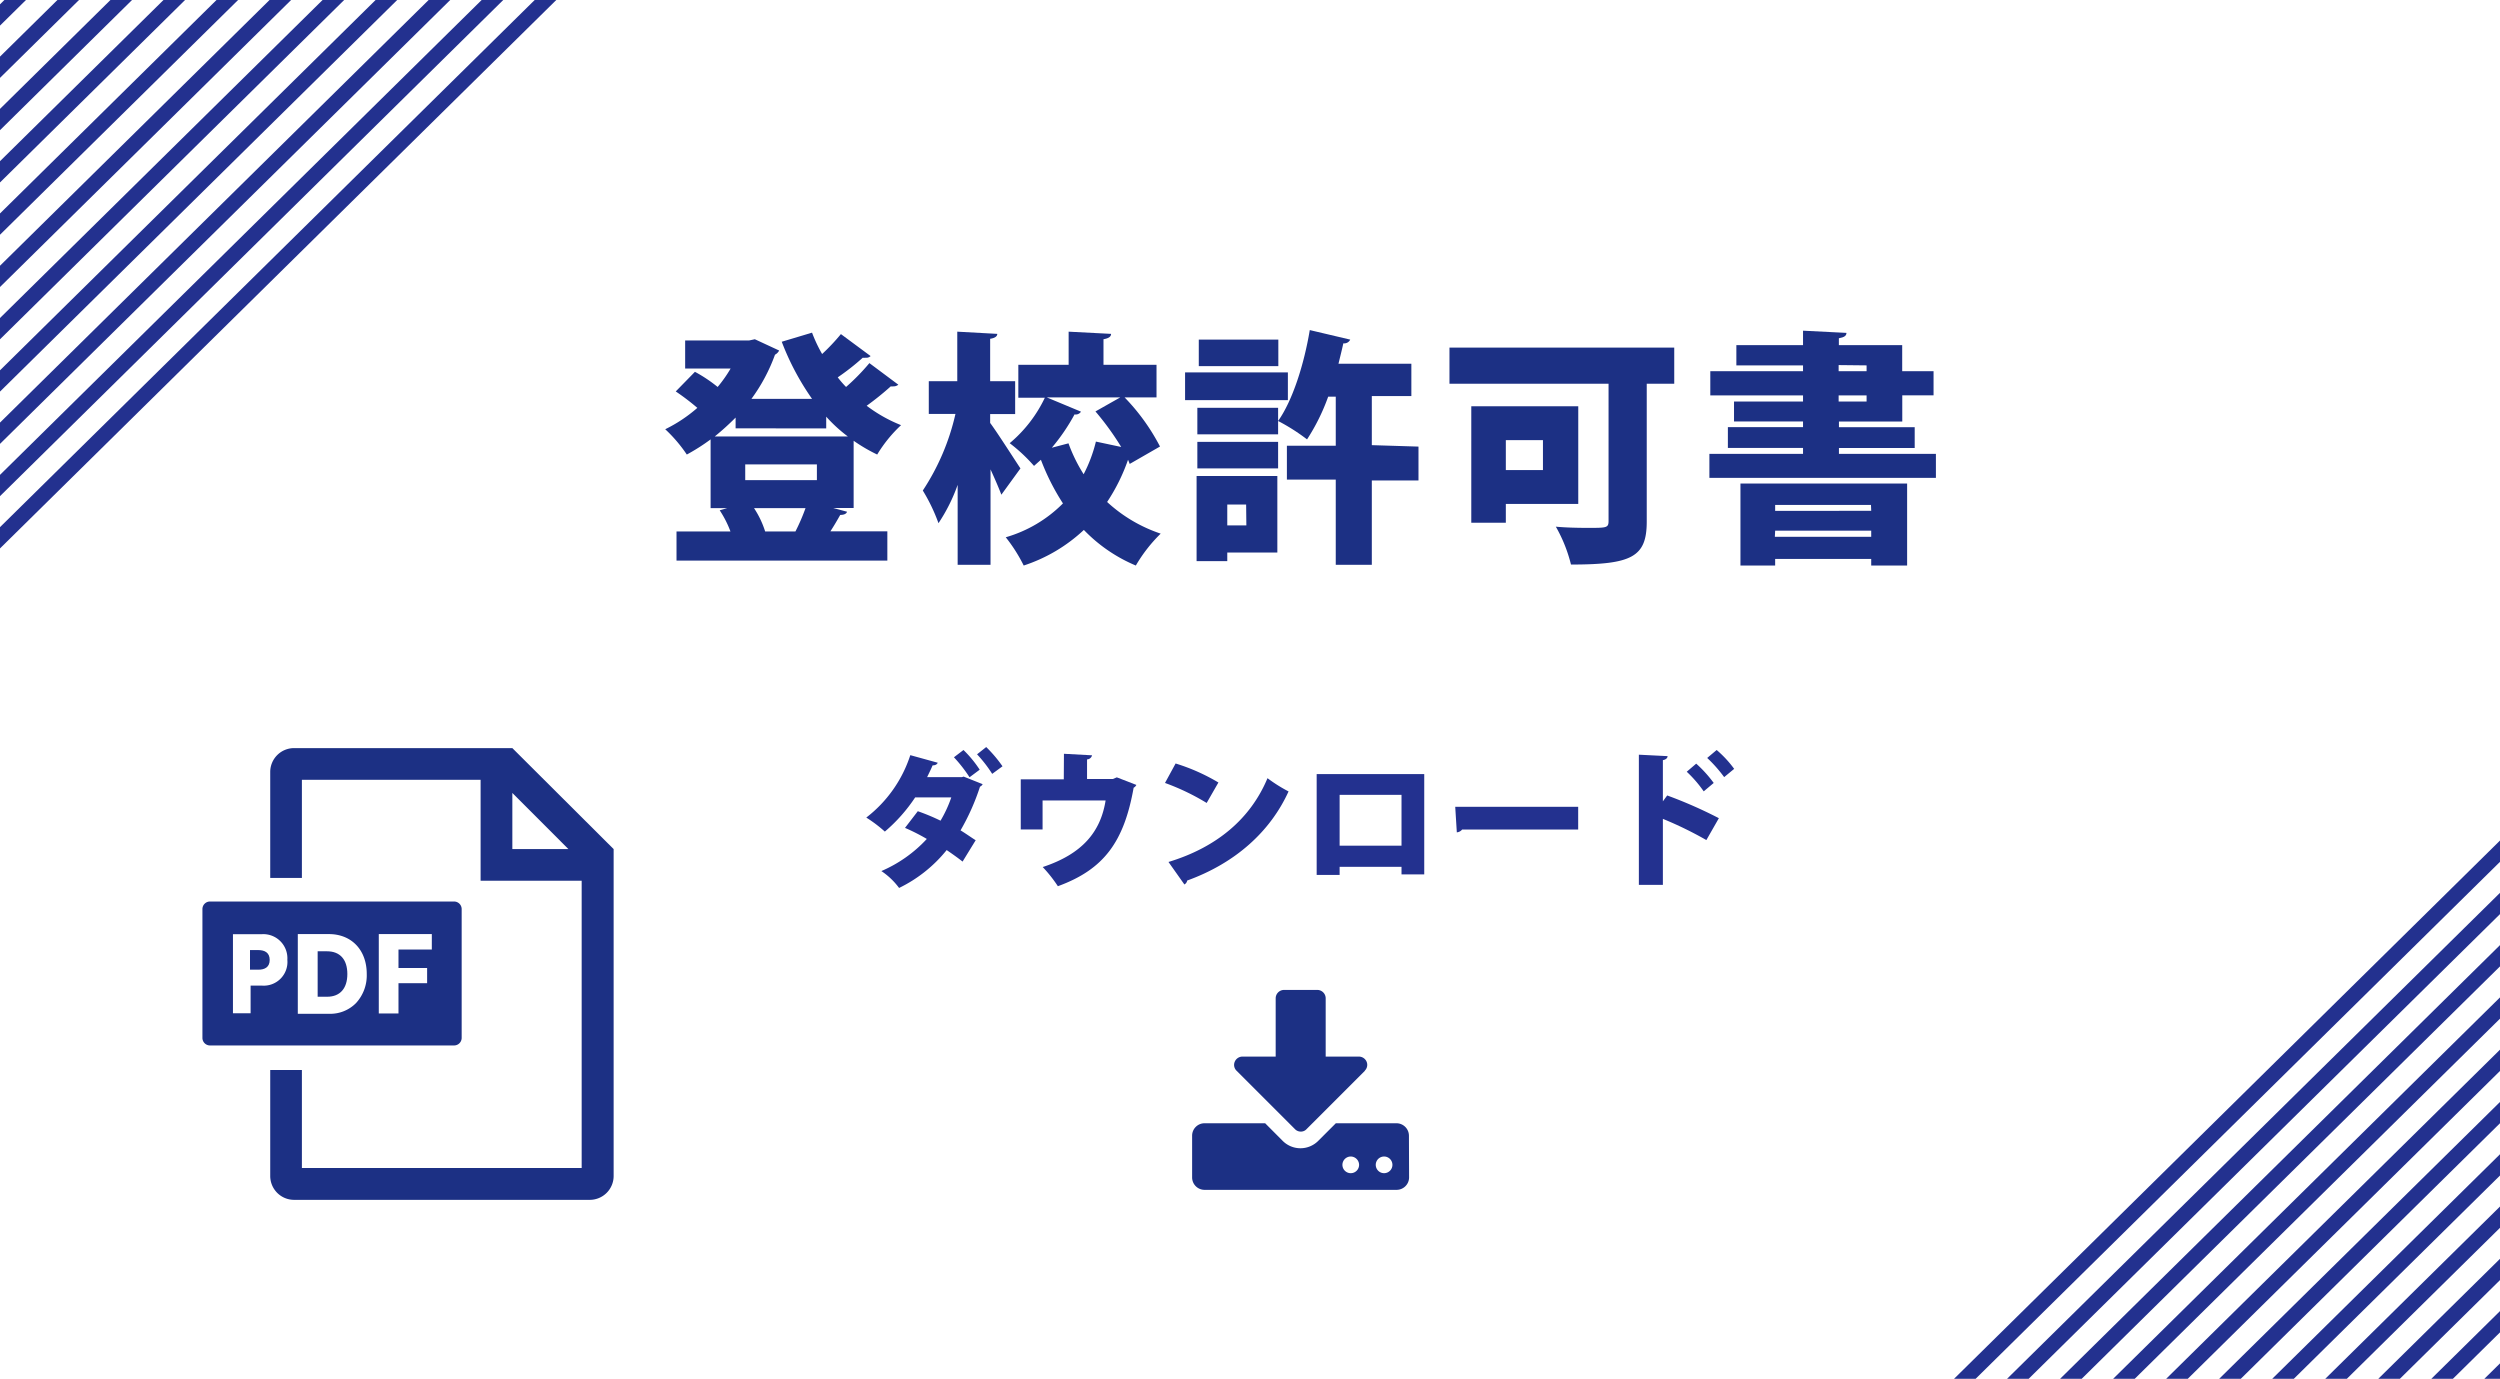
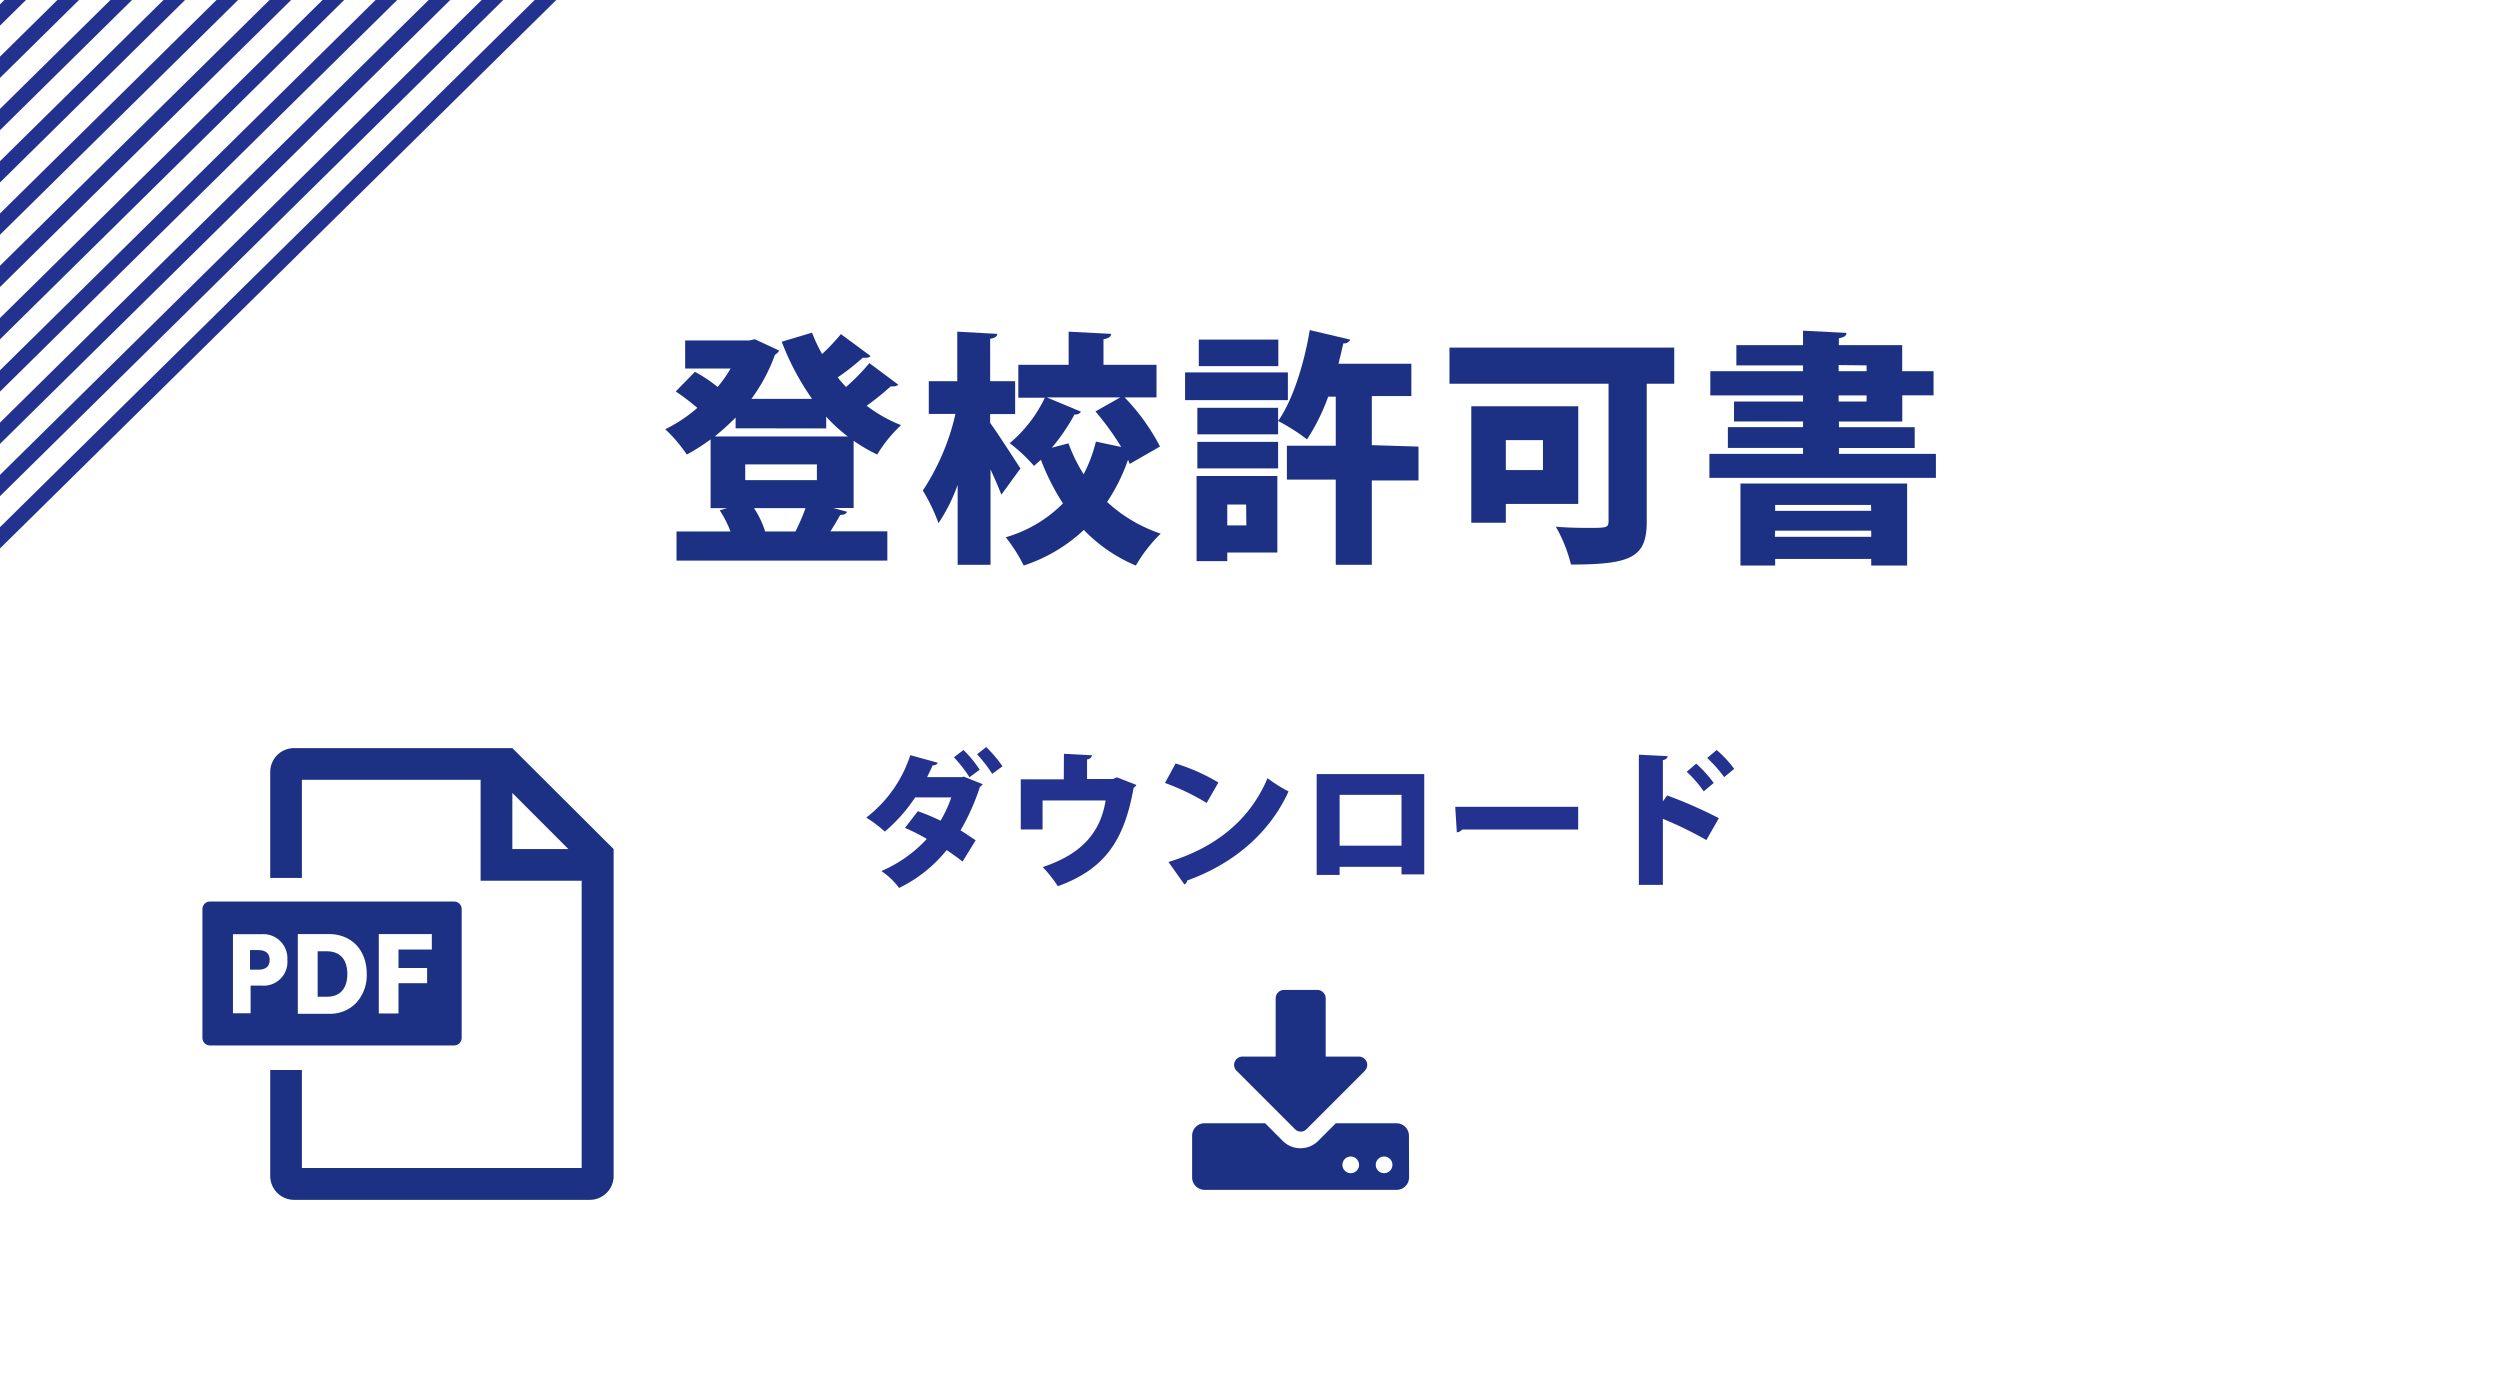
<svg xmlns="http://www.w3.org/2000/svg" id="レイヤー_1" data-name="レイヤー 1" viewBox="0 0 330 182">
  <defs>
    <style>.cls-1,.cls-3{fill:none;}.cls-2{clip-path:url(#clip-path);}.cls-3{stroke:#23318f;stroke-miterlimit:10;stroke-width:2px;}.cls-4{fill:#1c3084;}.cls-5{fill:#23318f;}.cls-6{clip-path:url(#clip-path-2);}</style>
    <clipPath id="clip-path">
-       <polygon class="cls-1" points="330 107 330 183 254 183 330 107" />
-     </clipPath>
+       </clipPath>
    <clipPath id="clip-path-2">
      <polygon class="cls-1" points="0 74 0 0 74 0 0 74" />
    </clipPath>
  </defs>
  <title>アートボード 1</title>
  <g class="cls-2">
    <line class="cls-3" x1="434.04" y1="99.5" x2="314.86" y2="217" />
    <line class="cls-3" x1="427.04" y1="99.5" x2="307.86" y2="217" />
    <line class="cls-3" x1="420.04" y1="99.5" x2="300.86" y2="217" />
    <line class="cls-3" x1="413.04" y1="99.5" x2="293.86" y2="217" />
    <line class="cls-3" x1="406.04" y1="99.5" x2="286.86" y2="217" />
    <line class="cls-3" x1="399.04" y1="99.5" x2="279.86" y2="217" />
    <line class="cls-3" x1="392.04" y1="99.5" x2="272.86" y2="217" />
    <line class="cls-3" x1="385.04" y1="99.5" x2="265.86" y2="217" />
-     <line class="cls-3" x1="378.04" y1="99.5" x2="258.86" y2="217" />
-     <line class="cls-3" x1="371.04" y1="99.5" x2="251.86" y2="217" />
    <line class="cls-3" x1="364.04" y1="99.5" x2="244.86" y2="217" />
    <line class="cls-3" x1="357.04" y1="99.5" x2="237.86" y2="217" />
-     <line class="cls-3" x1="350.04" y1="99.5" x2="230.86" y2="217" />
    <line class="cls-3" x1="343.04" y1="99.5" x2="223.86" y2="217" />
    <line class="cls-3" x1="336.04" y1="99.5" x2="216.86" y2="217" />
    <line class="cls-3" x1="329.04" y1="99.5" x2="209.86" y2="217" />
    <line class="cls-3" x1="322.04" y1="99.5" x2="202.86" y2="217" />
    <line class="cls-3" x1="315.04" y1="99.5" x2="195.86" y2="217" />
  </g>
  <path class="cls-4" d="M118.58,50.78a1,1,0,0,1-.68.22,1.12,1.12,0,0,1-.32,0,37.45,37.45,0,0,1-3.18,2.56,19.26,19.26,0,0,0,4.54,2.56A18.08,18.08,0,0,0,115.79,60a21.82,21.82,0,0,1-3.11-1.82v8.88H110l1.81.49c-.1.29-.42.42-.9.42-.36.64-.81,1.42-1.3,2.17h7.52V74H89.3V70.15h7.12A13.82,13.82,0,0,0,95,67.36l1-.29H93.8V58a26.43,26.43,0,0,1-3.14,2,19.17,19.17,0,0,0-2.85-3.34,19.3,19.3,0,0,0,4.24-2.82,31,31,0,0,0-2.85-2.17l2.53-2.59a19.22,19.22,0,0,1,3,2,17.82,17.82,0,0,0,1.71-2.43h-6V44.94h8.45l.75-.16,3.21,1.49a1.32,1.32,0,0,1-.55.55,23.15,23.15,0,0,1-3.11,5.83h8a34.35,34.35,0,0,1-4-7.54l4-1.2a19.06,19.06,0,0,0,1.33,2.82A27.09,27.09,0,0,0,111,44.1L114.92,47a.8.8,0,0,1-.65.22,1.71,1.71,0,0,1-.39,0,30.22,30.22,0,0,1-3.3,2.59,13.75,13.75,0,0,0,1.1,1.27,28.2,28.2,0,0,0,3.08-3.15ZM97.1,56.54V55.12a34.3,34.3,0,0,1-2.75,2.49h17.56A19.64,19.64,0,0,1,109.06,55v1.55Zm10.73,4.76H98.37v2.08h9.46Zm-8.3,5.77A12.36,12.36,0,0,1,101,70.15H105a26.24,26.24,0,0,0,1.33-3.08Z" />
  <path class="cls-4" d="M130.7,55.83c.91,1.2,3.4,5.12,4,6l-2.52,3.47c-.36-.94-.88-2.14-1.43-3.34V74.55h-4.34V64a22.71,22.71,0,0,1-2.53,5.06,23.39,23.39,0,0,0-2.07-4.31,30.52,30.52,0,0,0,4.31-10.11H122.6V50.32h3.76V43.78l5.28.29c0,.32-.29.55-.94.65v5.6H134v4.34H130.7Zm17.75-3.37a27.36,27.36,0,0,1,4.67,6.48l-4,2.3c-.06-.16-.13-.36-.22-.55a24.71,24.71,0,0,1-2.76,5.57,19.57,19.57,0,0,0,7.07,4.18,19.91,19.91,0,0,0-3.28,4.21,20.49,20.49,0,0,1-6.86-4.7,21.26,21.26,0,0,1-7.94,4.7,20.81,20.81,0,0,0-2.37-3.73,17.46,17.46,0,0,0,7.55-4.47,30.15,30.15,0,0,1-2.91-5.76l-.91.81a21.77,21.77,0,0,0-3.21-3,17.77,17.77,0,0,0,4.64-6h-3.5V48.15h6.64V43.78l5.6.29c0,.36-.29.58-1,.71v3.37h7v4.31Zm-5.76,1.88a.82.82,0,0,1-.85.36,25.79,25.79,0,0,1-3,4.4l2.2-.58a21,21,0,0,0,2,4.08,19,19,0,0,0,1.62-4.31L148,59a36.8,36.8,0,0,0-3.4-4.69l3.27-1.85h-9.69Z" />
  <path class="cls-4" d="M170,49.16v3.66H156.43V49.16Zm-1.39,13.67v10.1H162v1.14h-4.05V62.83Zm-10.56-9h10.66v3.5H158.05Zm0,8v-3.5h10.66v3.5Zm10.69-17v3.5h-10.5v-3.5Zm-4.25,21.77H162v2.75h2.52Zm22.75-7.65v4.47h-6.16V74.55h-4.76V63.31h-6.45V58.84h6.45V52.36h-1A27,27,0,0,1,172.53,58a26.1,26.1,0,0,0-3.82-2.43c1.91-2.69,3.43-7.48,4.18-12l5.34,1.26a.88.88,0,0,1-.91.49c-.19.87-.42,1.78-.64,2.69h9.62v4.27h-5.22v6.48Z" />
  <path class="cls-4" d="M221,45.88v4.77h-3.63v18.2c0,4.7-2,5.67-10,5.67a19.5,19.5,0,0,0-2-5c1.36.13,3,.16,4.24.16,2.49,0,2.72,0,2.72-.94V50.65h-21V45.88ZM208.33,66.52h-9.56V69h-4.56V53.63h14.12Zm-4.66-8.42h-4.9v3.95h4.9Z" />
  <path class="cls-4" d="M242.74,59.91h12.8v3.17h-29.9V59.91H238v-.78h-9.92V56.38H238v-.75h-9.11V53H238v-.81H225.76V49H238v-.77H229.2V45.56H238V43.65l5.73.29c0,.39-.29.58-1,.71v.91h8.36V49h4.14v3.18H251.1v3.46h-8.36v.75h10v2.75h-10Zm-13,14.74V63.83h22V74.65H247v-.87H234.32v.87Zm17.23-8H234.32v.78H247Zm-12.69,4.21H247v-.81H234.32Zm8.42-22.67V49h3.69v-.77Zm0,4V53h3.69v-.81Z" />
  <path class="cls-5" d="M129.71,103.51a.71.71,0,0,1-.35.33,29.73,29.73,0,0,1-2.57,5.77c.63.37,1.5,1,2,1.3l-1.73,2.82c-.51-.41-1.46-1.09-2.1-1.52a18.36,18.36,0,0,1-6.28,5,9.4,9.4,0,0,0-2.34-2.23,17.67,17.67,0,0,0,6-4.24,26,26,0,0,0-2.88-1.46l1.69-2.2a27.41,27.41,0,0,1,3,1.25,16.38,16.38,0,0,0,1.42-3.07h-4.77a21.41,21.41,0,0,1-4,4.51,17.86,17.86,0,0,0-2.45-1.85,17,17,0,0,0,5.81-8.24l3.62,1c-.08.21-.31.35-.68.35-.18.45-.49,1.07-.72,1.55h4.59l.23-.07ZM127.18,99a15.19,15.19,0,0,1,2.14,2.6l-1.34,1a18.82,18.82,0,0,0-2.06-2.64Zm3-.39a17.48,17.48,0,0,1,2.15,2.54l-1.36,1a17.22,17.22,0,0,0-2-2.58Z" />
  <path class="cls-5" d="M140.44,99.5l3.71.2a.7.7,0,0,1-.66.54v2.59h3.4l.53-.22,2.58,1a.8.8,0,0,1-.36.37c-1.27,7.12-3.89,10.77-10,13a18.2,18.2,0,0,0-2-2.53c5.23-1.73,7.64-4.64,8.3-8.79h-8.32v3.83h-2.88v-6.62h5.68Z" />
  <path class="cls-5" d="M155.18,100.78a25.77,25.77,0,0,1,5.65,2.51l-1.55,2.7a30.52,30.52,0,0,0-5.5-2.64Zm-.94,13c6.4-1.94,10.85-5.73,13.07-11.06a19.67,19.67,0,0,0,2.78,1.75c-2.41,5.29-7,9.45-13.38,11.76a.72.72,0,0,1-.37.52Z" />
  <path class="cls-5" d="M188,102.18v13.24h-3v-1h-8.17v1.07H173.8V102.18Zm-3,9.45v-6.71h-8.17v6.71Z" />
  <path class="cls-5" d="M192.09,106.5h16.23v3H193a1,1,0,0,1-.7.37Z" />
  <path class="cls-5" d="M225.24,110.89a48.72,48.72,0,0,0-5.74-2.8v8.71h-3.17V99.62l3.79.19c0,.23-.19.45-.62.53v5.44l.57-.78a59,59,0,0,1,6.82,3ZM223.9,100.8a16.52,16.52,0,0,1,2.31,2.55l-1.32,1.11a16.09,16.09,0,0,0-2.24-2.59ZM226.6,99a14.53,14.53,0,0,1,2.31,2.49l-1.32,1.09a18.24,18.24,0,0,0-2.24-2.53Z" />
  <path class="cls-4" d="M186,155.41a1.65,1.65,0,0,1-1.65,1.65H159a1.64,1.64,0,0,1-1.64-1.65v-5.49a1.64,1.64,0,0,1,1.64-1.65h8l2.32,2.33a3.31,3.31,0,0,0,4.68,0l2.33-2.33h8a1.65,1.65,0,0,1,1.65,1.65Zm-5.83-14.07-7.7,7.7a1,1,0,0,1-.77.33,1.06,1.06,0,0,1-.77-.33l-7.7-7.7a1.07,1.07,0,0,1-.24-1.2,1.11,1.11,0,0,1,1-.67h4.4v-7.7a1.11,1.11,0,0,1,1.1-1.1h4.4a1.11,1.11,0,0,1,1.1,1.1v7.7h4.4a1.11,1.11,0,0,1,1,.67A1.07,1.07,0,0,1,180.14,141.34Zm-1.87,11.32a1.1,1.1,0,1,0,1.1,1.1A1.11,1.11,0,0,0,178.27,152.66Zm4.4,0a1.1,1.1,0,1,0,1.1,1.1A1.1,1.1,0,0,0,182.67,152.66Z" />
  <path class="cls-4" d="M67.63,98.75H38.81a3.15,3.15,0,0,0-3.14,3.14v14h4.18V102.93H63.44v13.33H76.78v37.92H39.85V141.24H35.67v14a3.15,3.15,0,0,0,3.14,3.14h39A3.15,3.15,0,0,0,81,155.23V112.08h0Zm0,13.33v-7.41l7.4,7.41Z" />
  <path class="cls-4" d="M43.16,125.57H41.93v6h1.25c1.7,0,2.67-1.09,2.67-3S44.89,125.57,43.16,125.57Z" />
  <path class="cls-4" d="M59.94,119H27.77a1,1,0,0,0-1.05,1v17a1,1,0,0,0,1.05,1H59.94a1,1,0,0,0,1-1v-17A1,1,0,0,0,59.94,119ZM34.57,130.1H33.08v3.65H30.75V123.31h3.86a3.18,3.18,0,0,1,3.32,3.38A3.13,3.13,0,0,1,34.57,130.1ZM47,132.4a4.77,4.77,0,0,1-3.57,1.42H39.31V123.3h4.1c3,0,5,2.11,5,5.26A5.39,5.39,0,0,1,47,132.4ZM57,125.34H52.6v2.44h3.78v2H52.6v4H50V123.3h7Z" />
  <path class="cls-4" d="M34.09,125.41H33V128H34.1c.83,0,1.5-.32,1.5-1.29S34.93,125.41,34.09,125.41Z" />
  <g class="cls-6">
    <line class="cls-3" x1="131.04" y1="-37.5" x2="11.86" y2="80" />
-     <line class="cls-3" x1="124.04" y1="-37.5" x2="4.86" y2="80" />
    <line class="cls-3" x1="117.04" y1="-37.5" x2="-2.14" y2="80" />
    <line class="cls-3" x1="110.04" y1="-37.5" x2="-9.14" y2="80" />
    <line class="cls-3" x1="103.04" y1="-37.5" x2="-16.14" y2="80" />
    <line class="cls-3" x1="96.04" y1="-37.5" x2="-23.14" y2="80" />
    <line class="cls-3" x1="89.04" y1="-37.5" x2="-30.14" y2="80" />
    <line class="cls-3" x1="82.04" y1="-37.5" x2="-37.14" y2="80" />
    <line class="cls-3" x1="75.04" y1="-37.5" x2="-44.14" y2="80" />
    <line class="cls-3" x1="68.04" y1="-37.5" x2="-51.14" y2="80" />
    <line class="cls-3" x1="61.04" y1="-37.5" x2="-58.14" y2="80" />
    <line class="cls-3" x1="54.04" y1="-37.5" x2="-65.14" y2="80" />
    <line class="cls-3" x1="47.04" y1="-37.5" x2="-72.14" y2="80" />
    <line class="cls-3" x1="40.04" y1="-37.5" x2="-79.14" y2="80" />
    <line class="cls-3" x1="33.04" y1="-37.5" x2="-86.14" y2="80" />
    <line class="cls-3" x1="26.04" y1="-37.5" x2="-93.14" y2="80" />
    <line class="cls-3" x1="19.04" y1="-37.5" x2="-100.14" y2="80" />
    <line class="cls-3" x1="12.04" y1="-37.5" x2="-107.14" y2="80" />
  </g>
</svg>